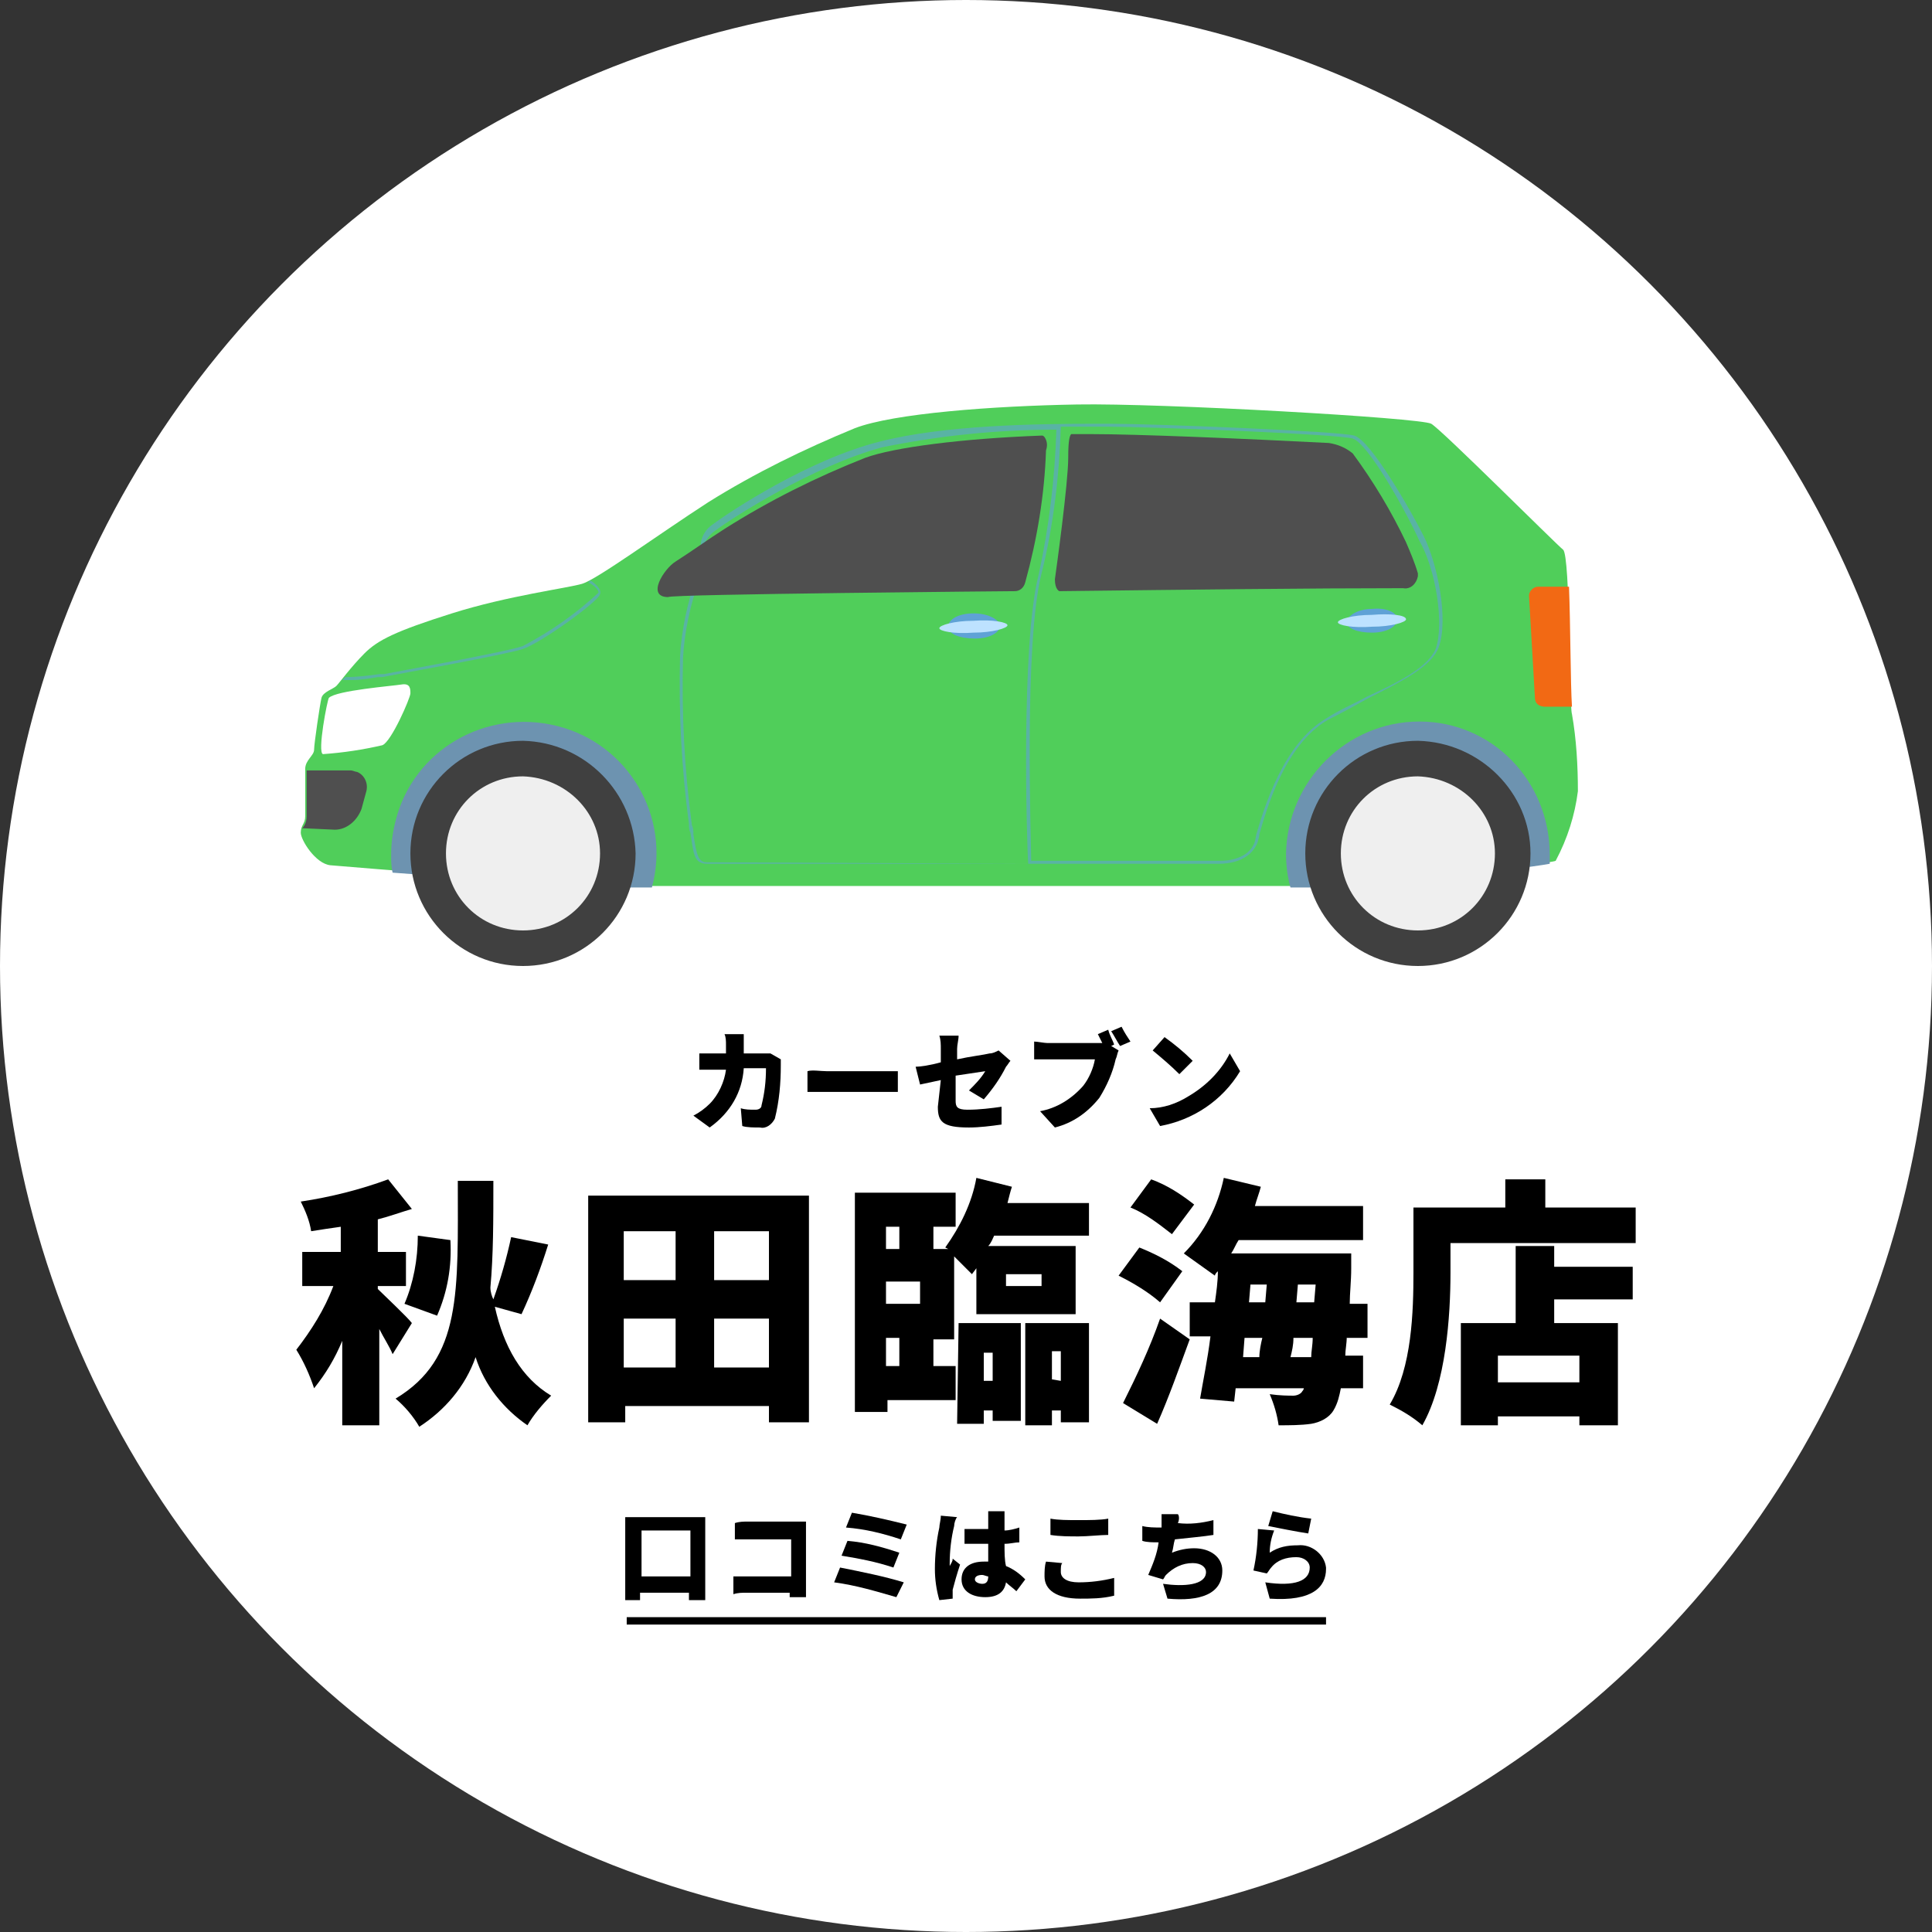
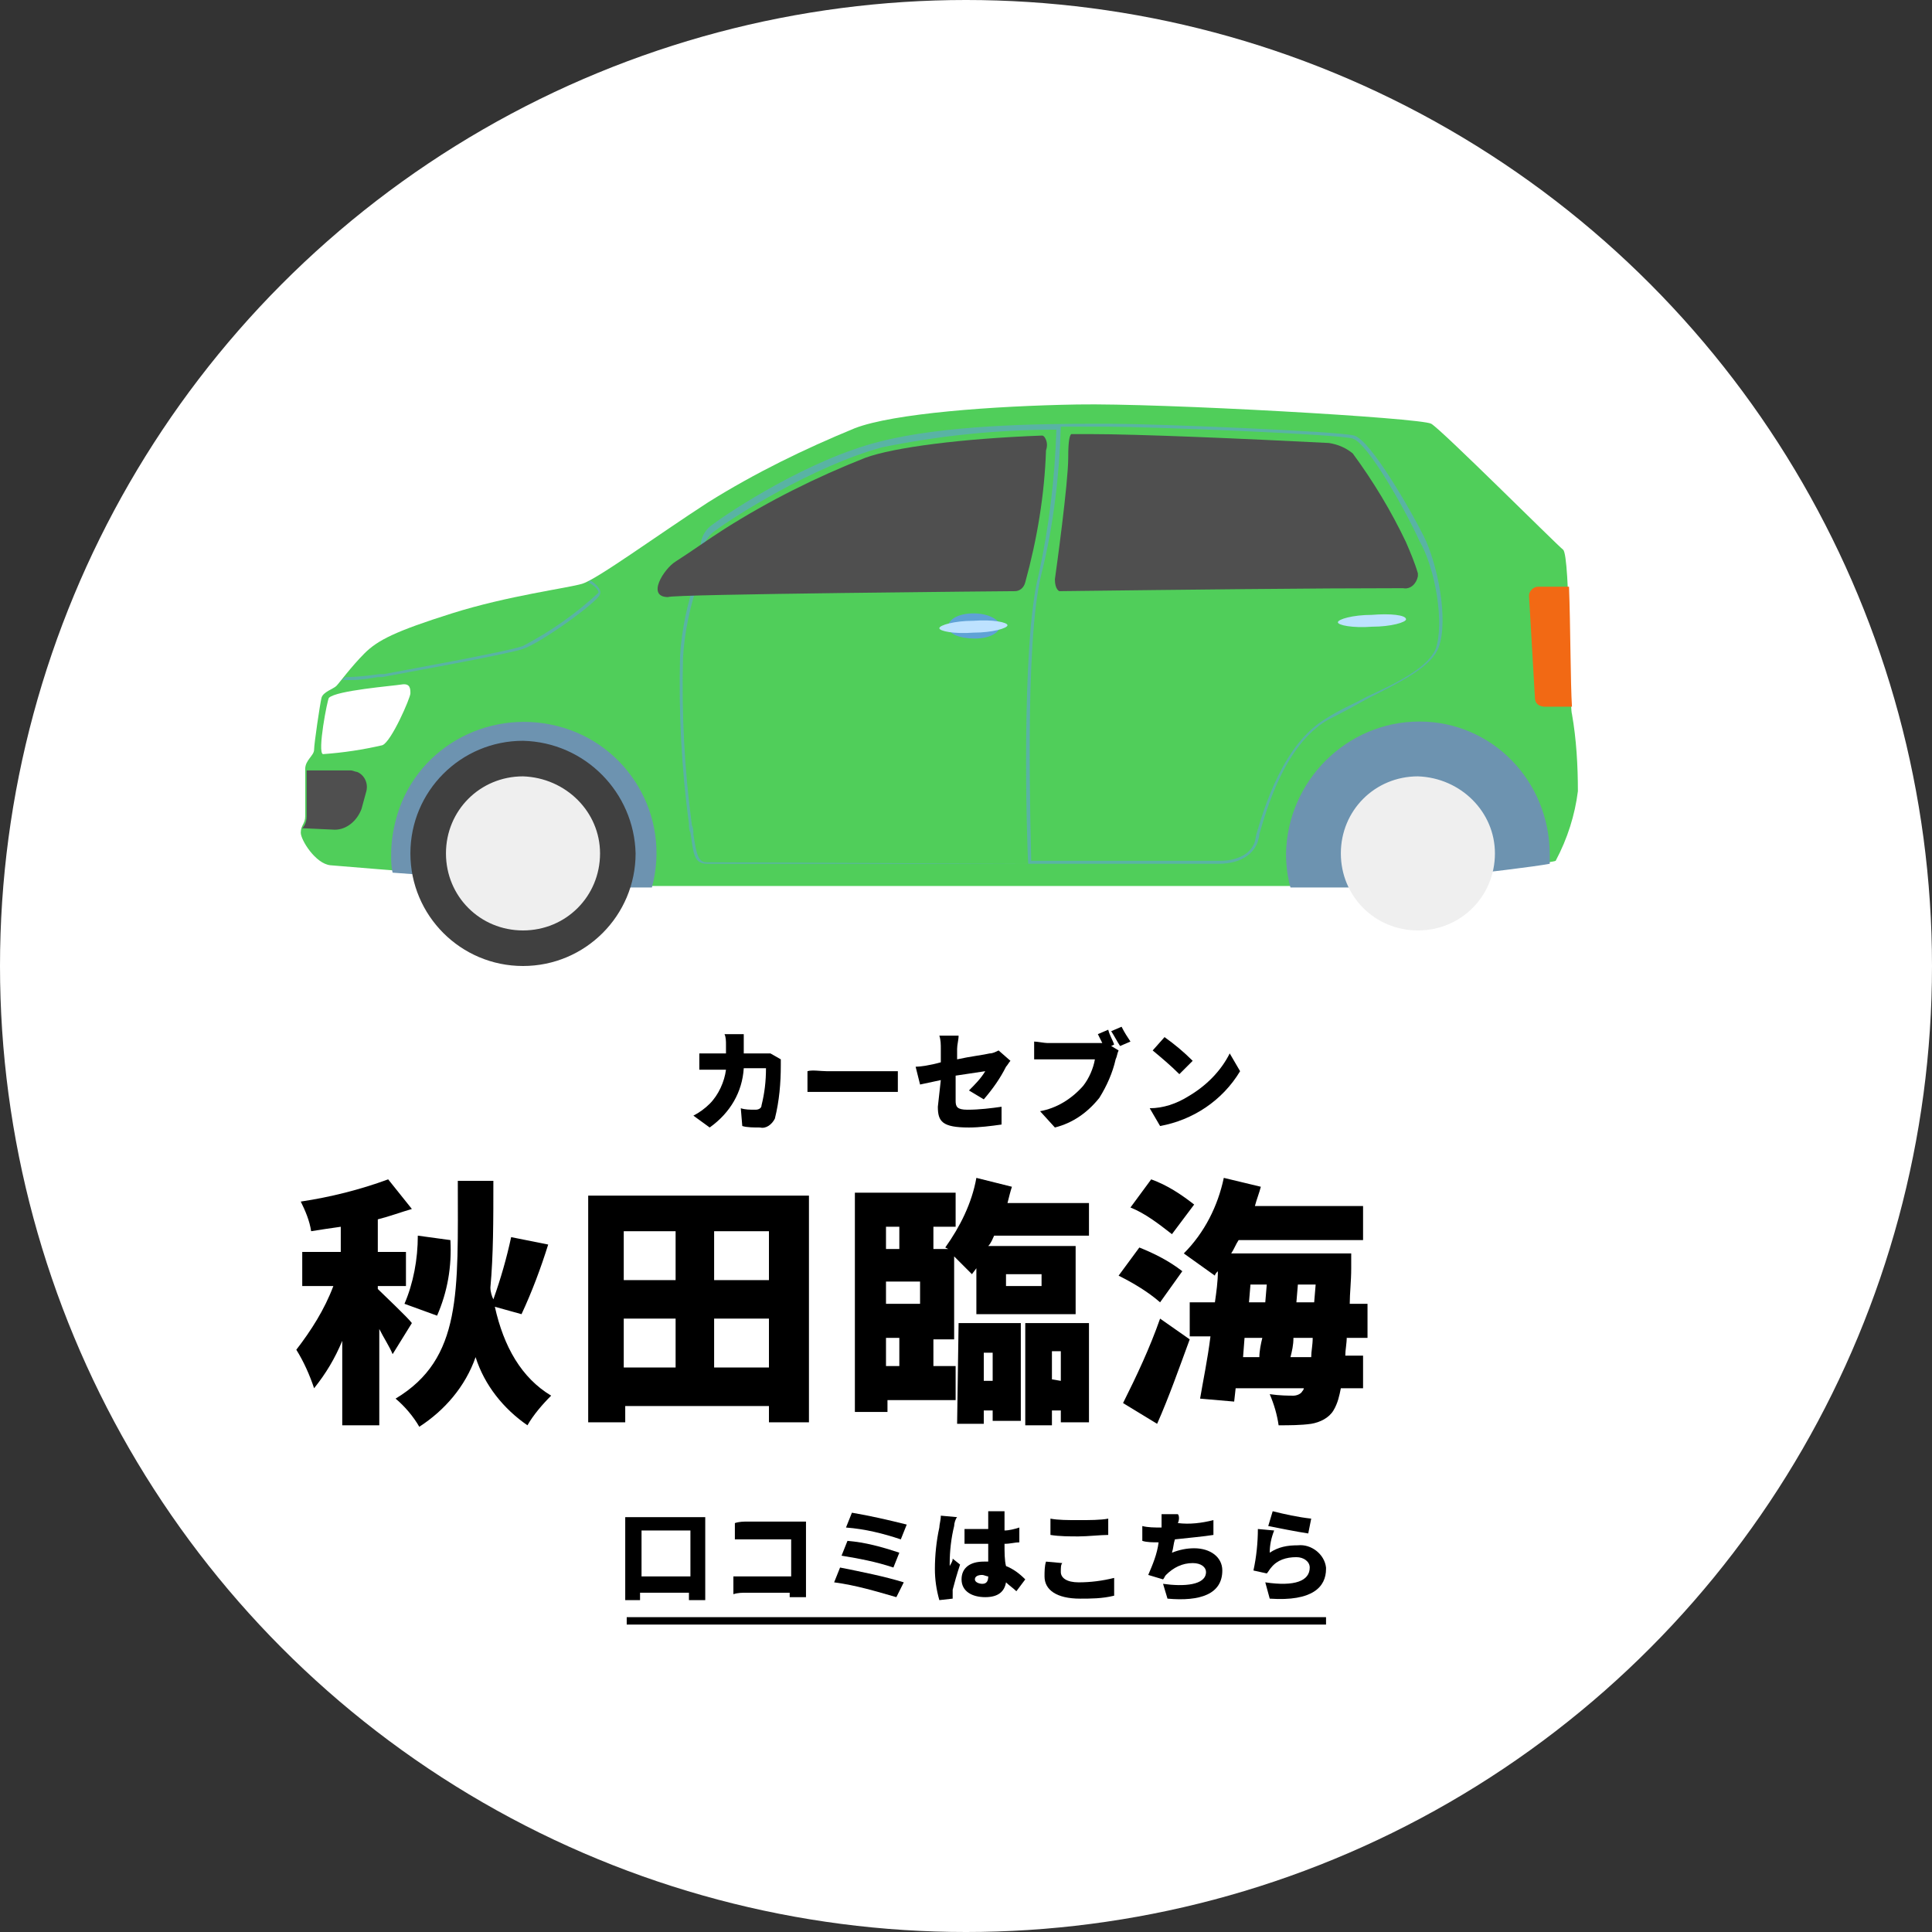
<svg xmlns="http://www.w3.org/2000/svg" version="1.1" id="レイヤー_1" x="0px" y="0px" viewBox="0 0 130.4 130.4" style="enable-background:new 0 0 130.4 130.4;" xml:space="preserve">
  <rect x="0" y="0" width="130.4" height="130.4" fill="#333333" stroke="none" />
  <style type="text/css">
	.st0{fill:#4F4F4F;}
	.st1{fill:#FFFFFF;}
	.st2{fill:#50CE5A;}
	.st3{fill:#6D93B0;}
	.st4{opacity:0.6;}
	.st5{fill:#5FA2D6;}
	.st6{fill:#404040;}
	.st7{fill:#EFEFEF;}
	.st8{fill:#F26914;}
	.st9{fill:#BDE2FF;}
	.st10{fill:none;stroke:#000000;stroke-width:0.5;stroke-miterlimit:10;}
</style>
  <path class="st0" d="M183.5,190.8v-1.7c0-0.8-0.6-1.4-1.4-1.4c0,0,0,0,0,0H181c-0.1,1.1-0.1,2-0.1,2.9c0,0.5,0.1,1,0.2,1.5h1  C182.9,192.2,183.5,191.5,183.5,190.8C183.5,190.8,183.5,190.8,183.5,190.8z" />
  <g>
    <circle class="st1" cx="65.2" cy="65.2" r="65.2" />
    <g>
      <path class="st2" d="M20.6,51.9v3.2c0,0.5-0.3,0.6-0.3,1.1s1,2.1,2,2.2s17.5,1.4,18.6,1.4h50.2c0,0,13.6-1.5,13.9-1.7    c0.8-1.5,1.3-3.1,1.5-4.7c0-1.7-0.1-3.5-0.4-5.2c-0.2-0.6-0.1-10.7-0.6-11.1c-0.5-0.4-8.2-8.1-8.9-8.5s-18.2-1.4-23.9-1.3    c-5.7,0.1-12.4,0.6-15,1.6c-3.4,1.4-6.7,3-9.9,5c-3.4,2.2-7.5,5.2-8.5,5.5s-5,0.8-8.8,2s-5,1.8-5.9,2.7s-1.7,2-1.9,2.2    s-0.9,0.4-1,0.8s-0.5,3.1-0.5,3.5S20.6,51.3,20.6,51.9z" />
      <path class="st3" d="M44,59.9c1.3-4.8-1.6-9.7-6.4-10.9s-9.7,1.6-10.9,6.4c-0.2,0.8-0.3,1.5-0.3,2.3c0,0.4,0,0.8,0.1,1.2    c5.3,0.4,13.7,1,14.5,1L44,59.9z" />
      <path class="st3" d="M95.8,48.7c-4.9,0-8.9,4-9,8.9c0,0.8,0.1,1.6,0.3,2.3h4c0,0,11.4-1.2,13.5-1.6c0-0.2,0-0.4,0-0.6    C104.6,52.7,100.7,48.7,95.8,48.7z" />
      <g class="st4">
        <path class="st5" d="M40.4,40c-1.5,1.4-3.2,2.6-5.1,3.6c-1.1,0.4-8.4,1.7-9.4,1.9h-0.3c-0.7,0.1-1.5,0.2-2.3,0.2l-0.2,0.2     c0.2,0,0.4,0,0.6,0c0.6,0,1.2-0.1,1.8-0.2h0.3c1-0.2,8.3-1.5,9.5-1.9s5.1-3.2,5.2-3.7c0.1-0.3-0.2-0.6-0.6-0.9     c-0.1,0-0.2,0.1-0.2,0.1C40.1,39.5,40.4,39.8,40.4,40z" />
        <path class="st5" d="M91.4,29.4c-1-0.3-13.7-0.8-16.5-0.8H74c-4.2,0-10.3,0.1-14.6,1.2c-4.8,1.2-10.1,4.7-11.3,5.6     c-0.6,0.4-0.9,1.1-0.8,1.8c0,0.2,0,0.3,0,0.5c-0.1,0.4-0.2,0.8-0.3,1.2c-0.6,1.8-1,3.6-1.1,5.4c-0.1,3.8,0.1,7.6,0.6,11.3     c0,0.2,0,0.4,0.1,0.6c0.2,1.3,0.2,2.1,1.1,2.1h34.6c0.5,0,2.1-0.1,2.6-1.5c0-0.1,0.1-0.3,0.1-0.5c0.5-1.7,1.7-6,4.6-7.7     c1-0.5,1.9-1,2.8-1.5c2.2-1.1,4.2-2.1,4.7-3.4c0.7-1.9-0.1-5.7-1-7.5S92.5,29.7,91.4,29.4z M47.7,58.2c-0.6,0-0.7-0.6-0.9-1.9     c0-0.2,0-0.4-0.1-0.6c-0.5-3.7-0.7-7.5-0.6-11.3c0.1-1.8,0.5-3.6,1.1-5.3c0.2-0.4,0.3-0.8,0.3-1.2c0-0.2,0-0.3,0-0.5     c-0.1-0.6,0.2-1.2,0.8-1.6c1.2-0.9,6.5-4.3,11.2-5.6c3.9-0.8,7.8-1.2,11.8-1.2c-0.1,3.3-0.5,6.6-1.2,9.8     c-1.2,4.7-0.8,18.1-0.7,19.5L47.7,58.2z M96.9,43.8C96.4,45,94.5,46,92.3,47c-0.9,0.5-1.9,0.9-2.8,1.5c-2.9,1.7-4.2,6.1-4.7,7.8     l-0.1,0.5c-0.4,1.2-1.9,1.3-2.3,1.3H69.6c0-1.3-0.5-14.7,0.7-19.4c0.8-3.2,1.2-6.6,1.3-9.9H74h0.8c2.8,0,15.5,0.5,16.5,0.8     s3.5,4.7,4.5,6.9C96.9,38.4,97.5,42.1,96.9,43.8z" />
      </g>
      <path class="st6" d="M42.9,57.6c0,4.2-3.4,7.6-7.6,7.6s-7.6-3.4-7.6-7.6c0-4.2,3.4-7.6,7.6-7.6C39.5,50.1,42.8,53.5,42.9,57.6    C42.9,57.6,42.9,57.6,42.9,57.6z" />
      <path class="st7" d="M40.5,57.6c0,2.9-2.3,5.2-5.2,5.2s-5.2-2.3-5.2-5.2s2.3-5.2,5.2-5.2h0C38.2,52.5,40.5,54.8,40.5,57.6z" />
-       <path class="st6" d="M103.3,57.6c0,4.2-3.4,7.6-7.6,7.6c-4.2,0-7.6-3.4-7.6-7.6c0-4.2,3.4-7.6,7.6-7.6c0,0,0,0,0,0    C99.9,50.1,103.3,53.5,103.3,57.6C103.3,57.6,103.3,57.6,103.3,57.6z" />
      <path class="st7" d="M100.9,57.6c0,2.9-2.3,5.2-5.2,5.2c-2.9,0-5.2-2.3-5.2-5.2c0-2.9,2.3-5.2,5.2-5.2c0,0,0,0,0,0    C98.6,52.5,100.9,54.8,100.9,57.6z" />
      <path class="st0" d="M68.5,39.9c0.3,0,0.6-0.2,0.7-0.6c0.8-2.9,1.3-5.9,1.4-8.9c0.1-0.3,0.1-0.6-0.1-0.9c-0.1-0.1-0.1-0.1-0.2-0.1    c-5.4,0.2-10,0.8-11.9,1.5c-3.3,1.3-6.5,2.9-9.5,4.8c-1.1,0.7-2.2,1.5-3.3,2.2c-0.8,0.5-2,2.4-0.5,2.4    C45.1,40.1,68.5,39.9,68.5,39.9z" />
      <path class="st0" d="M72.9,29.3h-0.6c-0.1,0.1-0.2,0.4-0.2,1.6c0,1.7-0.8,7.5-0.9,8.2c0,0.7,0.3,0.8,0.3,0.8    c8.5-0.1,17-0.2,23.2-0.2c0.5,0.1,0.9-0.3,1-0.8c0-0.1,0-0.1,0-0.2c-0.2-0.7-0.5-1.4-0.8-2.1c-1-2.1-2.2-4.1-3.6-6    c-0.5-0.4-1-0.6-1.6-0.7c-5.9-0.3-12.9-0.6-16.1-0.6L72.9,29.3z" />
      <path class="st1" d="M22.2,47.1c-0.1,0.1-0.8,3.7-0.4,3.8c1.4-0.1,2.7-0.3,4-0.6c0.6-0.2,1.9-3.2,1.9-3.5s0-0.7-0.6-0.6    S22.7,46.6,22.2,47.1z" />
      <path class="st0" d="M22.6,56c0.8,0,1.5-0.6,1.8-1.4l0.3-1.1c0.2-0.6-0.1-1.2-0.6-1.4c-0.1,0-0.3-0.1-0.4-0.1h-3v3.1    c0,0.3-0.1,0.6-0.3,0.8L22.6,56z" />
      <path class="st8" d="M105.9,39.6h-2.1c-0.3,0-0.6,0.3-0.6,0.6c0,0,0,0,0,0l0.4,6.9c0,0.4,0.3,0.6,0.7,0.6h1.8    C106,46.2,106,42.2,105.9,39.6z" />
      <path class="st5" d="M67.5,42.2c0,0.5-0.7,0.9-1.7,0.9c-1,0-1.8-0.3-1.8-0.8s0.7-0.9,1.7-0.9S67.4,41.8,67.5,42.2z" />
      <path class="st9" d="M68,42.2c0,0.2-1,0.5-2.3,0.5c-1.3,0.1-2.3-0.1-2.3-0.3s1-0.5,2.3-0.5C67,41.8,68,42,68,42.2z" />
-       <path class="st5" d="M94.3,41.8c0,0.5-0.7,0.9-1.7,0.9c-1,0-1.7-0.3-1.7-0.7s0.7-0.9,1.7-0.9C93.5,41,94.3,41.3,94.3,41.8z" />
      <path class="st9" d="M94.9,41.8c0,0.2-1,0.5-2.3,0.5c-1.3,0.1-2.3-0.1-2.3-0.3c0-0.2,1-0.5,2.3-0.5C93.8,41.4,94.9,41.5,94.9,41.8    z" />
      <path d="M26.5,91.4c-0.2-0.5-0.6-1.1-0.9-1.7v6.5h-2.5v-5.7c-0.5,1.2-1.1,2.2-1.9,3.2c-0.3-0.9-0.7-1.8-1.2-2.6    c1-1.3,1.9-2.7,2.5-4.3h-2.1v-2.3h2.6v-1.7c-0.7,0.1-1.4,0.2-2,0.3c-0.1-0.7-0.4-1.4-0.7-2c2-0.3,4-0.8,5.9-1.5l1.6,2    c-0.7,0.2-1.5,0.5-2.3,0.7v2.2h1.9v2.3h-1.9V87c0.4,0.4,2,1.9,2.3,2.3L26.5,91.4z M33.4,88.2c0.6,2.7,1.8,4.8,3.8,6    c-0.6,0.6-1.2,1.3-1.6,2c-1.6-1.1-2.9-2.7-3.5-4.6c-0.7,2-2.1,3.6-3.8,4.7c-0.4-0.7-1-1.4-1.6-1.9c4.5-2.7,4.2-7.2,4.2-14.7h2.4    c0,2.7,0,5-0.2,7.2c0,0.3,0.1,0.6,0.2,0.8c0.5-1.4,0.9-2.8,1.2-4.2L37,84c-0.5,1.6-1.1,3.2-1.8,4.7L33.4,88.2z M27.3,88    c0.6-1.4,0.9-3,0.9-4.6l2.2,0.3c0.1,1.8-0.2,3.5-0.9,5.1L27.3,88z" />
      <path d="M54.6,80.7V96h-2.7v-1.1h-9.7V96h-2.5V80.7H54.6z M42.1,83.1v3.3h3.5v-3.3H42.1z M42.1,92.3h3.5V89h-3.5V92.3z M51.9,83.1    h-3.7v3.3h3.7V83.1z M51.9,92.3V89h-3.7v3.3L51.9,92.3z" />
      <path d="M62.9,92.2h1.6v2.3h-4.6v0.8h-2.2V80.5h6.8v2.3h-1.5v1.5h1l-0.2-0.1c1-1.4,1.8-3,2.1-4.7l2.4,0.6    c-0.1,0.3-0.2,0.7-0.3,1.1h5.5v2.2h-6.4c-0.1,0.2-0.2,0.5-0.4,0.7h5.9v4.6h-6.7v-3.1l-0.3,0.4c-0.4-0.4-0.8-0.8-1.2-1.2v5.6h-1.4    V92.2z M59.8,82.8v1.5h0.9v-1.5H59.8z M59.8,86.6V88h2.3v-1.5H59.8z M59.8,92.2h0.9v-1.9h-0.9V92.2z M64.7,89.3h4.2v6.6H67v-0.7    h-0.6v0.9h-1.8L64.7,89.3z M66.4,91.3v1.9H67v-1.9L66.4,91.3z M67.9,86.8h2.4V86h-2.4L67.9,86.8z M73.5,89.3V96h-1.9v-0.8h-0.6v1    h-1.8v-6.9L73.5,89.3z M71.6,93.2v-2h-0.6v1.9L71.6,93.2z" />
      <path d="M78.3,87.9c-0.8-0.7-1.8-1.3-2.8-1.8l1.4-1.9c1,0.4,2,0.9,2.9,1.6L78.3,87.9z M75.8,94.7c0.9-1.8,1.8-3.7,2.5-5.7l2,1.4    c-0.7,1.9-1.4,3.9-2.2,5.7L75.8,94.7z M79.1,83.3c-0.9-0.7-1.8-1.4-2.8-1.8l1.4-1.9c1.1,0.4,2,1,2.9,1.7L79.1,83.3z M90.9,90.2    c0,0.5-0.1,0.9-0.1,1.3h1.2v2.2h-1.5c-0.1,0.5-0.2,1-0.5,1.5c-0.3,0.5-0.9,0.8-1.5,0.9c-0.7,0.1-1.5,0.1-2.2,0.1    c-0.1-0.7-0.3-1.4-0.6-2.1c0.7,0.1,1.3,0.1,1.6,0.1c0.2,0,0.5-0.1,0.6-0.3c0,0,0.1-0.1,0.1-0.2h-4.6l-0.1,0.9L81,94.4    c0.2-1.2,0.5-2.6,0.7-4.2h-1.4v-2.3H82c0.1-0.7,0.2-1.4,0.2-2.1C82.1,85.9,82,86,82,86.1c-0.7-0.5-1.4-1-2.1-1.5    c1.4-1.4,2.3-3.2,2.7-5.1l2.5,0.6c-0.1,0.4-0.3,0.9-0.4,1.3H92v2.3h-8.4c-0.2,0.3-0.3,0.6-0.5,0.9h8.1c0,0,0,0.7,0,1    c0,0.9-0.1,1.7-0.1,2.4h1.2v2.3H90.9z M83.9,91.6H85c0-0.4,0.1-0.9,0.2-1.3H84L83.9,91.6z M84.3,87.9h1.1l0.1-1.2h-1.1L84.3,87.9z     M88.5,91.6c0-0.4,0.1-0.8,0.1-1.3h-1.3c0,0.5-0.1,0.9-0.2,1.3H88.5z M88.8,86.7h-1.2l-0.1,1.2h1.2L88.8,86.7z" />
-       <path d="M110.4,81.5v2.4H97.9v2c0,2.9-0.3,7.5-1.9,10.3c-0.7-0.6-1.4-1-2.2-1.4c1.5-2.5,1.6-6.3,1.6-8.9v-4.4h6.2v-1.9h2.7v1.9    H110.4z M104.9,85.5h5.3v2.2h-5.3v1.6h4.3v6.9h-2.6v-0.6h-5.5v0.6h-2.5v-6.9h3.7v-5.2h2.6V85.5z M106.6,91.5h-5.5v1.8h5.5V91.5z" />
      <path d="M47.6,102.4v5.6h-1.1v-0.5h-3.3v0.5h-1v-5.6L47.6,102.4z M46.6,106.4v-3.1h-3.3v3.1H46.6z" />
      <path d="M50.4,102.7h4c0,0.2,0,0.4,0,0.7v3.5c0,0.2,0,0.6,0,0.9h-1.1c0-0.1,0-0.2,0-0.3h-2.9c-0.3,0-0.6,0-0.9,0.1v-1.2    c0.3,0,0.6,0,0.9,0h3v-2.5h-2.9c-0.3,0-0.7,0-0.9,0v-1.1C49.9,102.7,50.2,102.7,50.4,102.7z" />
      <path d="M61,106.8l-0.5,1c-1.4-0.4-2.7-0.8-4.2-1l0.4-1C58.2,106.1,59.7,106.4,61,106.8z M60.7,104.8l-0.4,1    c-1.2-0.4-2.3-0.6-3.5-0.8l0.4-1C58.4,104.1,59.5,104.4,60.7,104.8z M61.2,102.9l-0.4,1c-1.2-0.4-2.4-0.7-3.7-0.8l0.4-1    C58.7,102.3,60,102.6,61.2,102.9z" />
      <path d="M64.4,103c-0.2,0.8-0.3,1.7-0.3,2.5c0,0,0,0.1,0,0.2c0.1-0.2,0.2-0.3,0.2-0.5l0.5,0.4c-0.2,0.6-0.4,1.3-0.5,1.7    c0,0.1,0,0.2,0,0.3c0,0.1,0,0.2,0,0.3l-0.9,0.1c-0.2-0.7-0.3-1.4-0.3-2.1c0-0.9,0.1-1.9,0.3-2.8c0-0.2,0.1-0.5,0.1-0.8l1.1,0.1    C64.5,102.5,64.4,102.8,64.4,103z M67.8,102.7c0,0.1,0,0.3,0,0.6c0.3,0,0.7-0.1,1-0.2v1c-0.3,0-0.6,0.1-1,0.1c0,0.6,0,1.1,0.1,1.5    c0.5,0.2,0.9,0.5,1.3,0.9l-0.6,0.8c-0.2-0.2-0.5-0.4-0.7-0.6c-0.1,0.6-0.5,1-1.4,1c-0.9,0-1.6-0.4-1.6-1.2s0.6-1.2,1.5-1.2h0.3    c0-0.3,0-0.8,0-1.2h-0.4c-0.4,0-0.8,0-1.2,0v-1c0.4,0,0.8,0,1.2,0h0.4c0-0.3,0-0.6,0-0.7c0-0.2,0-0.3,0-0.5h1.1    C67.8,102.3,67.8,102.5,67.8,102.7L67.8,102.7z M66.3,106.9c0.3,0,0.4-0.2,0.4-0.5l0,0c-0.1,0-0.3-0.1-0.4-0.1    c-0.3,0-0.5,0.1-0.5,0.3S66.1,106.9,66.3,106.9L66.3,106.9z" />
      <path d="M71.6,106.1c0,0.4,0.4,0.7,1.2,0.7c0.8,0,1.6-0.1,2.4-0.3v1.2c-0.8,0.2-1.6,0.2-2.3,0.2c-1.6,0-2.4-0.6-2.4-1.5    c0-0.3,0-0.7,0.1-1l1.1,0.1C71.6,105.6,71.6,105.8,71.6,106.1z M72.8,102.6c0.7,0,1.5,0,2-0.1v1.1c-0.5,0-1.4,0.1-2,0.1    s-1.3,0-1.9-0.1v-1.1C71.4,102.6,72.1,102.6,72.8,102.6z" />
      <path d="M79.5,102.8L79.5,102.8c0.8,0.1,1.6,0,2.4-0.2v1c-0.6,0.1-1.7,0.2-2.6,0.3c-0.1,0.3-0.1,0.6-0.2,0.9    c0.5-0.2,1-0.3,1.5-0.3c1.1,0,1.9,0.6,1.9,1.5c0,1.6-1.5,2.1-3.7,1.9l-0.3-1c1.4,0.2,2.9,0.1,2.9-0.8c0-0.3-0.3-0.6-0.9-0.6    c-0.7,0-1.3,0.3-1.8,0.8c-0.1,0.1-0.1,0.2-0.2,0.3l-1-0.3c0.3-0.7,0.6-1.4,0.7-2.2c-0.4,0-0.8,0-1.1-0.1v-1    c0.4,0.1,0.8,0.1,1.3,0.1v-0.2c0-0.2,0-0.5,0-0.7h1.1C79.6,102.3,79.6,102.6,79.5,102.8z" />
      <path d="M85.7,104.8c0.6-0.4,1.2-0.5,1.9-0.5c0.9-0.1,1.8,0.6,1.9,1.5c0,0,0,0.1,0,0.1c0,1.2-0.9,2.2-3.8,2l-0.3-1.1    c2,0.3,3-0.1,3-1c0-0.4-0.4-0.7-0.9-0.7c-0.7,0-1.3,0.2-1.7,0.7c-0.1,0.1-0.2,0.3-0.3,0.4l-0.9-0.2c0.2-0.9,0.3-1.9,0.3-2.8    l1.1,0.1C85.8,103.8,85.7,104.3,85.7,104.8z M88.5,102.5l-0.2,1c-0.7-0.1-2.2-0.4-2.7-0.5l0.3-1C86.7,102.2,87.6,102.4,88.5,102.5    z" />
      <line class="st10" x1="89.5" y1="109.4" x2="42.3" y2="109.4" />
    </g>
    <g>
      <path d="M50.2,70.5c0,0.2,0,0.4,0,0.6h1.2c0.2,0,0.4,0,0.6,0l0.7,0.4c0,0.1,0,0.3,0,0.4c0,1.2-0.1,2.4-0.4,3.6    c-0.2,0.4-0.6,0.7-1,0.6c-0.4,0-0.9,0-1.2-0.1l-0.1-1.2c0.3,0.1,0.6,0.1,1,0.1c0.2,0,0.4-0.1,0.4-0.3c0.2-0.8,0.3-1.6,0.3-2.5    h-1.5c-0.1,1.6-0.9,3-2.3,4l-1.1-0.8c0.4-0.2,0.8-0.5,1.1-0.8c0.6-0.6,1-1.5,1.1-2.3h-0.8c-0.2,0-0.7,0-1,0v-1.1c0.3,0,0.7,0,1,0    H49v-0.6c0-0.2,0-0.5-0.1-0.7h1.3C50.2,70,50.2,70.3,50.2,70.5z" />
      <path d="M55.8,72.3h3.9c0.3,0,0.7,0,0.9,0v1.4c-0.2,0-0.6,0-0.9,0h-3.9c-0.4,0-1,0-1.3,0v-1.4C54.8,72.2,55.4,72.3,55.8,72.3z" />
      <path d="M63.5,72.9l-1.4,0.3L61.8,72c0.3,0,1-0.1,1.7-0.3v-0.9c0-0.3,0-0.6-0.1-0.9h1.3c0,0.3-0.1,0.6-0.1,0.9v0.7    c0.9-0.2,1.8-0.3,2.2-0.4c0.2,0,0.4-0.1,0.6-0.2l0.8,0.7c-0.1,0.1-0.2,0.3-0.3,0.4c-0.4,0.8-0.9,1.5-1.5,2.2l-1-0.6    c0.4-0.4,0.8-0.8,1.1-1.3l-2,0.3v1.7c0,0.4,0.1,0.6,0.8,0.6c0.8,0,1.6-0.1,2.3-0.2v1.2c-0.7,0.1-1.5,0.2-2.2,0.2    c-1.8,0-2.1-0.4-2.1-1.4L63.5,72.9z" />
      <path d="M75.2,70.5L75,70.6l0.5,0.3c-0.1,0.2-0.1,0.4-0.2,0.6c-0.2,0.9-0.6,1.8-1.1,2.6c-0.8,1-1.8,1.7-3,2l-1-1.1    c1.1-0.2,2.1-0.8,2.9-1.7c0.4-0.5,0.7-1.2,0.8-1.8h-3.2c-0.3,0-0.7,0-0.9,0v-1.2c0.2,0,0.7,0.1,0.9,0.1H74c0.1,0,0.2,0,0.4,0    c-0.1-0.2-0.2-0.4-0.3-0.6l0.7-0.3C74.9,69.9,75.1,70.2,75.2,70.5z M76.3,70.3l-0.7,0.3c-0.2-0.3-0.4-0.7-0.6-1l0.7-0.3    C75.9,69.7,76.1,70,76.3,70.3z" />
      <path d="M80.2,74c1.2-0.7,2.2-1.7,2.8-2.9l0.7,1.2c-1.2,2-3.2,3.3-5.4,3.7l-0.7-1.2C78.5,74.8,79.4,74.5,80.2,74z M80.5,71.6    l-0.9,0.9c-0.6-0.6-1.2-1.1-1.8-1.6l0.8-0.9C79.3,70.5,79.9,71,80.5,71.6z" />
    </g>
  </g>
</svg>